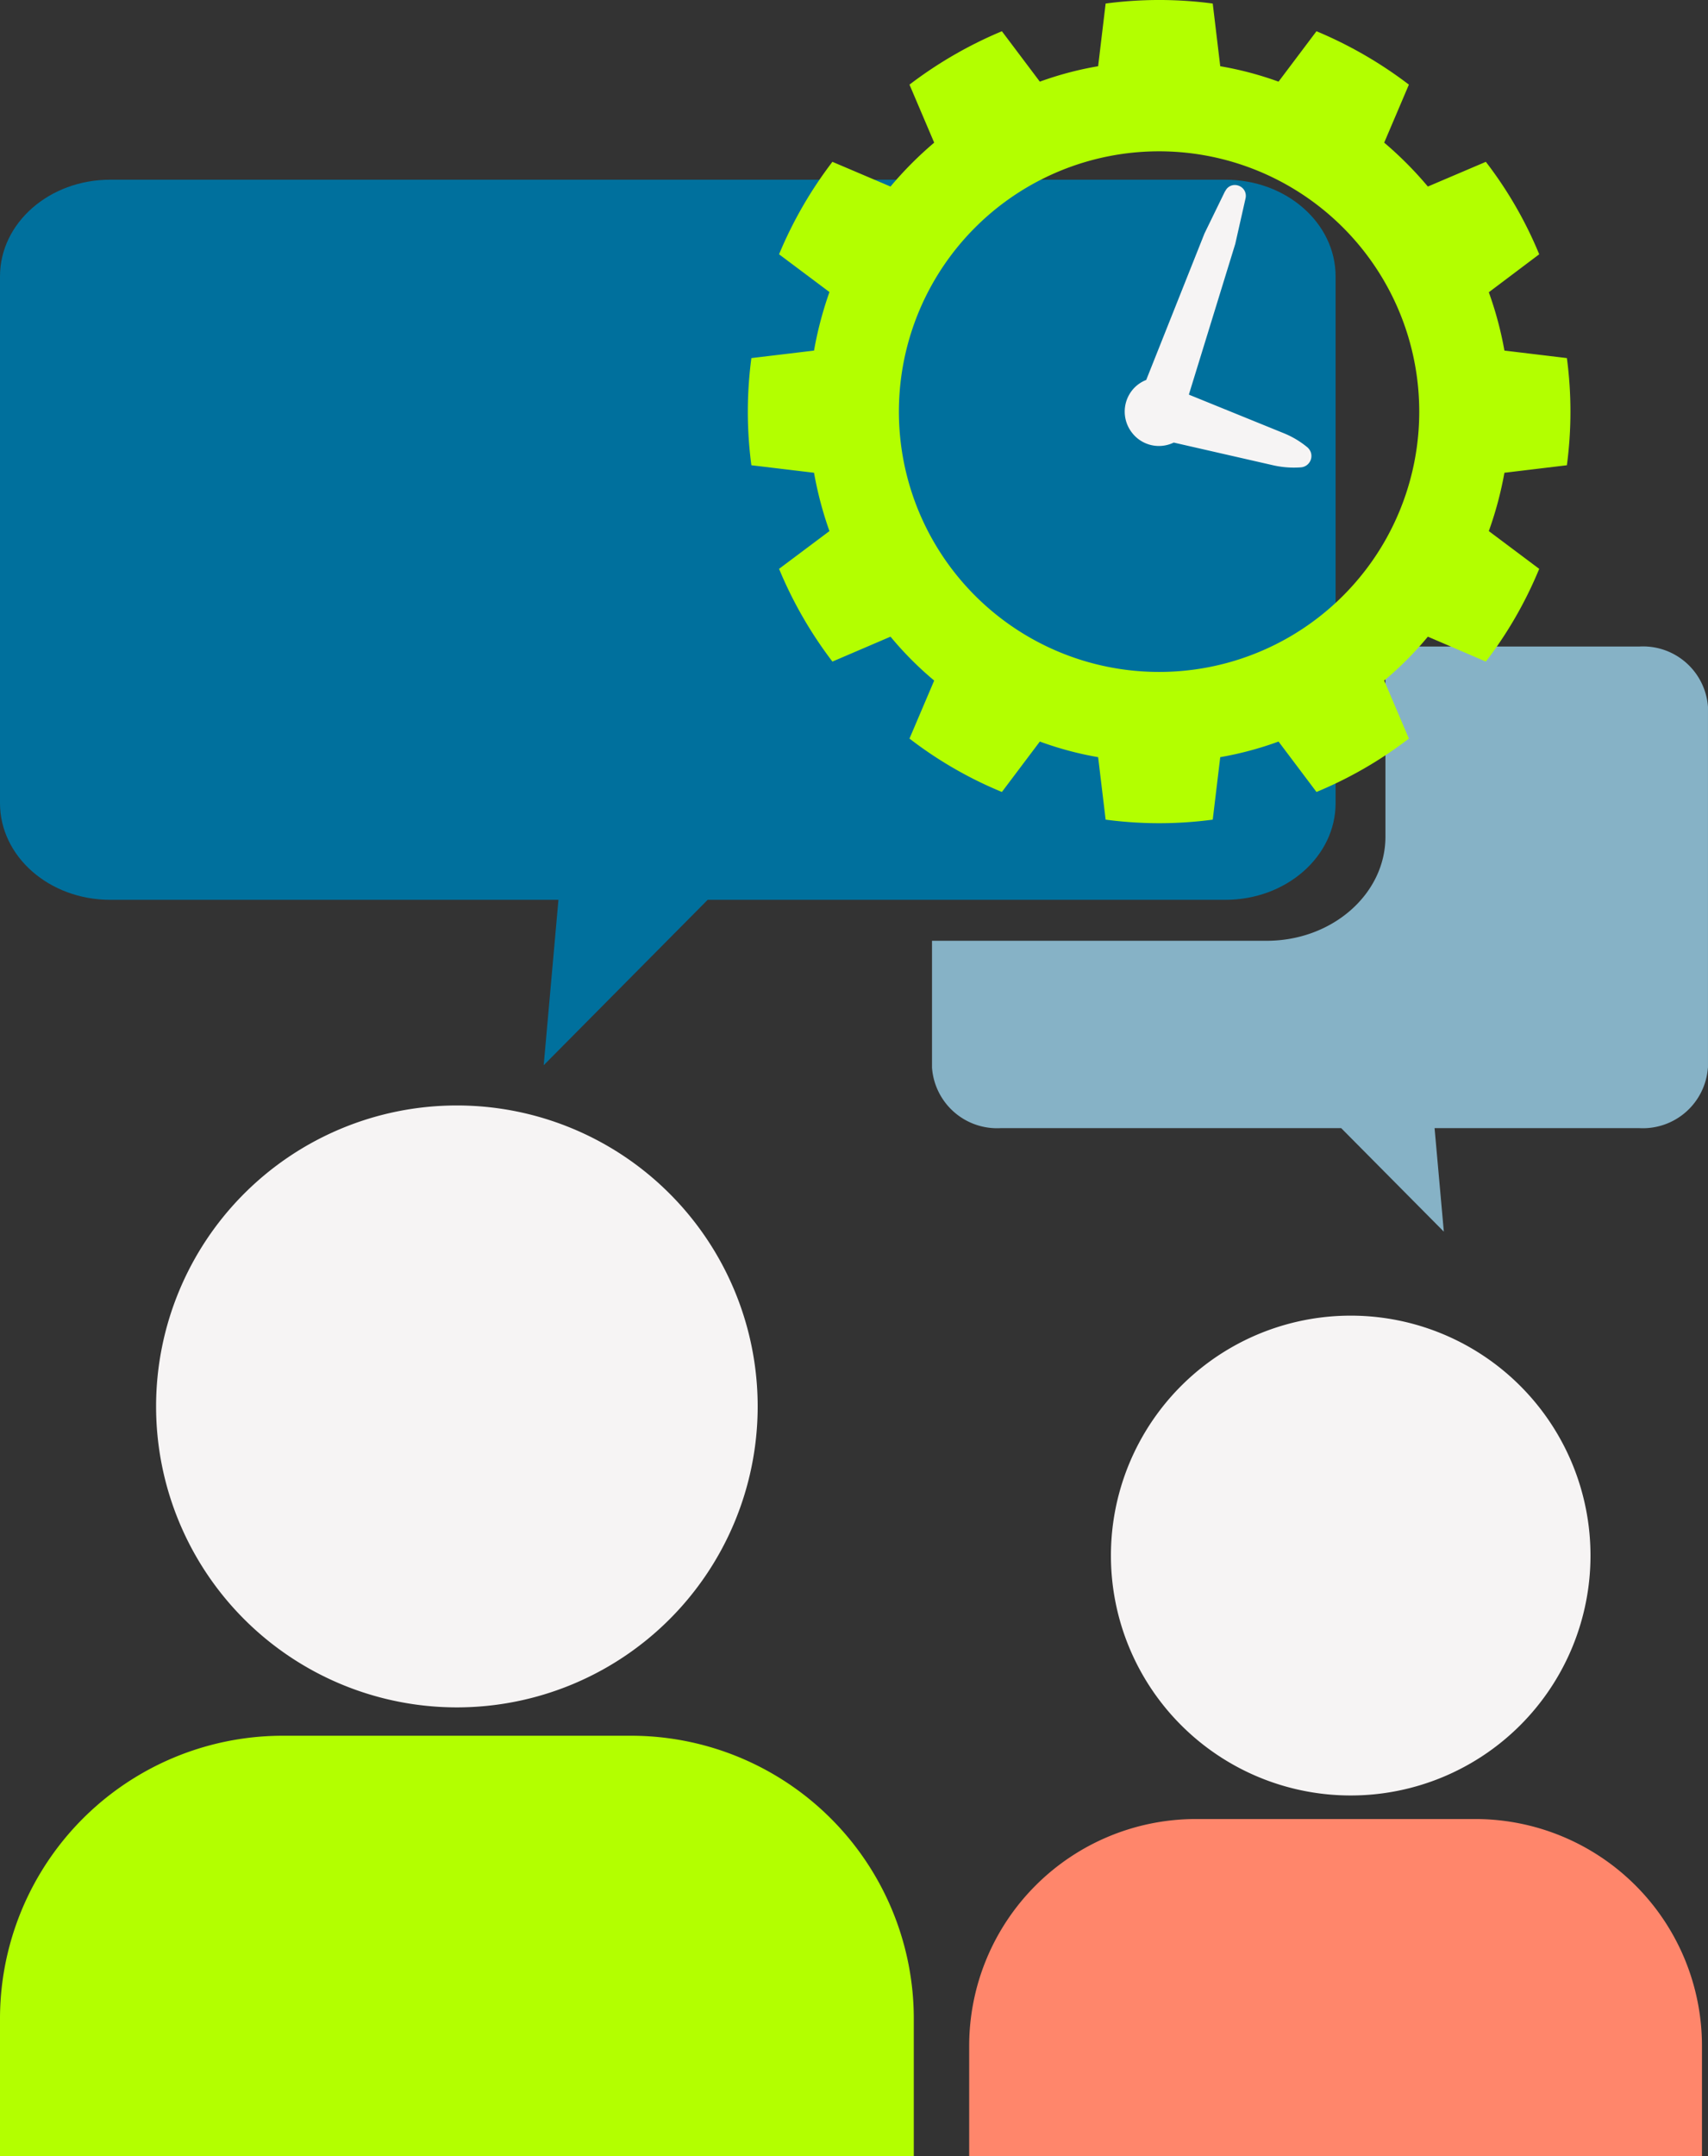
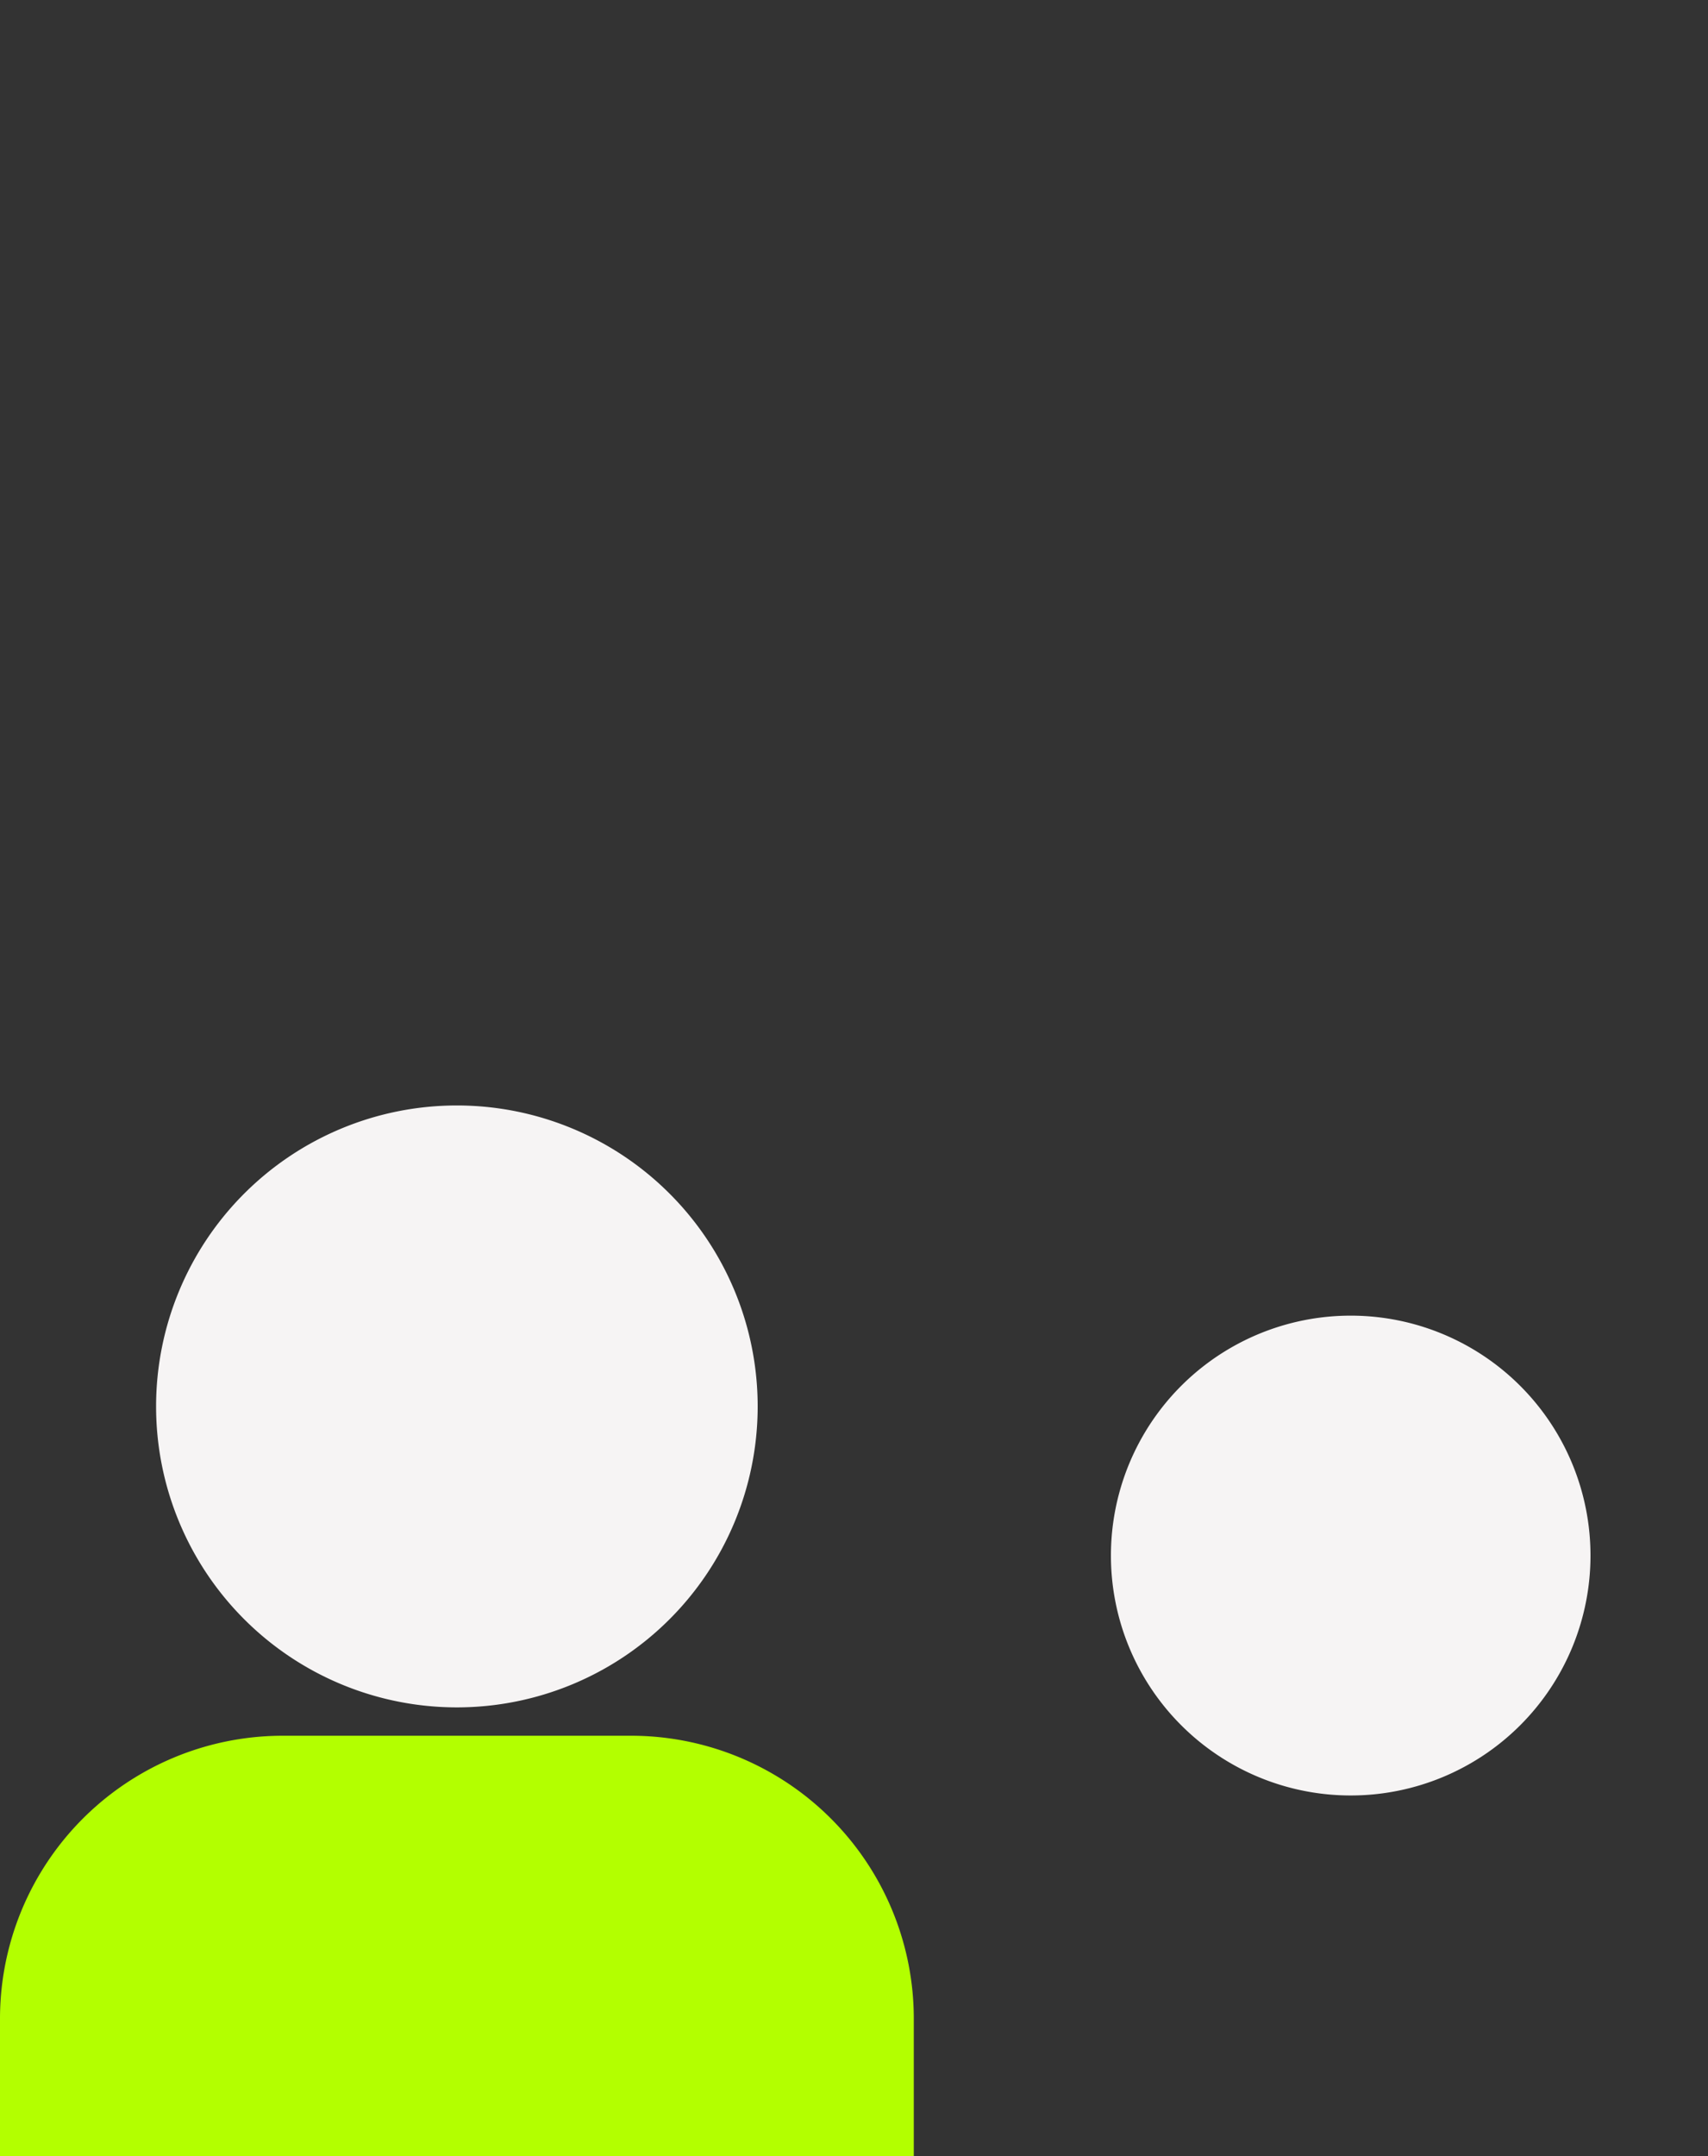
<svg xmlns="http://www.w3.org/2000/svg" width="94.26" height="118.92" viewBox="0 0 94.26 118.92">
  <rect x="0" y="0" width="94.26" height="118.92" fill="#333333" stroke="none" />
  <defs>
    <clipPath id="clip-path">
      <rect id="Rettangolo_4452" data-name="Rettangolo 4452" width="94.26" height="109.007" fill="none" />
    </clipPath>
  </defs>
  <g id="Raggruppa_2477" data-name="Raggruppa 2477" transform="translate(-1225.793 -3023.56)">
    <g id="Raggruppa_2475" data-name="Raggruppa 2475" transform="translate(1225.793 3033.472)">
      <g id="Raggruppa_2474" data-name="Raggruppa 2474" clip-path="url(#clip-path)">
-         <path id="Tracciato_9084" data-name="Tracciato 9084" d="M340.01,172V152.109a3.593,3.593,0,0,0-3.8-3.334h-14v10.487c0,3.166-2.94,5.743-6.553,5.743H297.186V172a3.6,3.6,0,0,0,3.805,3.338h18.776l5.665,5.71-.511-5.71h11.285a3.6,3.6,0,0,0,3.8-3.338" transform="translate(-245.751 -123.026)" fill="#86b2c6" />
        <path id="Tracciato_9085" data-name="Tracciato 9085" d="M49.772,311.617a16.6,16.6,0,1,0,16.6-16.6,16.6,16.6,0,0,0-16.6,16.6" transform="translate(-41.158 -243.955)" fill="#f6f4f4" />
        <path id="Tracciato_9086" data-name="Tracciato 9086" d="M354.236,375.248a13.233,13.233,0,1,0,13.233-13.234,13.232,13.232,0,0,0-13.233,13.234" transform="translate(-292.927 -299.359)" fill="#f6f4f4" />
        <path id="Tracciato_9087" data-name="Tracciato 9087" d="M34.825,495.89H15.608A15.609,15.609,0,0,0,0,511.5v7.574H50.43V511.5A15.607,15.607,0,0,0,34.825,495.89" transform="translate(0 -410.064)" fill="#b3ff00" />
-         <path id="Tracciato_9088" data-name="Tracciato 9088" d="M336.967,522.432H321.554a12.514,12.514,0,0,0-12.512,12.514v6.074h40.44v-6.074a12.515,12.515,0,0,0-12.515-12.514" transform="translate(-255.555 -432.012)" fill="#ff866b" />
-         <path id="Tracciato_9089" data-name="Tracciato 9089" d="M67.626,0H6.081C2.72,0,0,2.388,0,5.331V34.388c0,2.943,2.72,5.331,6.081,5.331H30.819l-.814,9.125,9.05-9.125h28.57c3.358,0,6.083-2.388,6.083-5.331V5.331C73.709,2.388,70.984,0,67.626,0" fill="#00709d" />
      </g>
    </g>
    <g id="Raggruppa_2476" data-name="Raggruppa 2476" transform="translate(9.783 11.194)">
-       <path id="Tracciato_9090" data-name="Tracciato 9090" d="M282.411,157.329a1.89,1.89,0,0,1-.05-2.354,1.855,1.855,0,0,1,.8-.6l3.217-8.084L287.494,144l.051-.081a.576.576,0,0,1,.46-.295.626.626,0,0,1,.517.217.594.594,0,0,1,.13.465l-.015.077-.562,2.488-2.557,8.3a.037.037,0,0,1,.009.019l5.219,2.12a4.972,4.972,0,0,1,1.305.777.5.5,0,0,1,.084.087.618.618,0,0,1,.092.64.625.625,0,0,1-.525.381,5.192,5.192,0,0,1-1.515-.109l-5.508-1.257a1.875,1.875,0,0,1-2.269-.5" transform="translate(996.106 2878.948)" fill="#f6f4f4" />
-       <path id="Tracciato_9091" data-name="Tracciato 9091" d="M143.152,78.994a22.354,22.354,0,0,0,0-5.911l-3.447-.414a19.677,19.677,0,0,0-.861-3.217l2.781-2.094a22.2,22.2,0,0,0-2.945-5.1l-3.2,1.363a20.2,20.2,0,0,0-2.41-2.421l1.363-3.2a23.037,23.037,0,0,0-5.1-2.945l-2.094,2.781a18.608,18.608,0,0,0-3.217-.851l-.414-3.457a22.356,22.356,0,0,0-5.911,0l-.414,3.457a18.352,18.352,0,0,0-3.217.851l-2.094-2.781a23.034,23.034,0,0,0-5.1,2.945l1.363,3.2a20.2,20.2,0,0,0-2.41,2.421l-3.206-1.363a22.784,22.784,0,0,0-2.945,5.1l2.781,2.083a20.078,20.078,0,0,0-.851,3.228l-3.457.414a22.354,22.354,0,0,0,0,5.911l3.457.414a19.949,19.949,0,0,0,.851,3.217l-2.781,2.083a22.86,22.86,0,0,0,2.945,5.115l3.206-1.374a18.71,18.71,0,0,0,2.41,2.421l-1.363,3.2a22.2,22.2,0,0,0,5.1,2.945l2.094-2.781a18.391,18.391,0,0,0,3.217.861l.414,3.446a22.354,22.354,0,0,0,5.911,0l.414-3.446a18.65,18.65,0,0,0,3.217-.861l2.094,2.781a22.607,22.607,0,0,0,5.1-2.945l-1.363-3.2a18.71,18.71,0,0,0,2.41-2.421l3.2,1.374a22.447,22.447,0,0,0,2.945-5.115l-2.781-2.083a19.972,19.972,0,0,0,.861-3.217Zm-22.5,11.4a14.358,14.358,0,1,1,14.352-14.353,14.352,14.352,0,0,1-14.352,14.353" transform="translate(1159.33 2959.034)" fill="#b3ff00" />
-     </g>
+       </g>
  </g>
</svg>